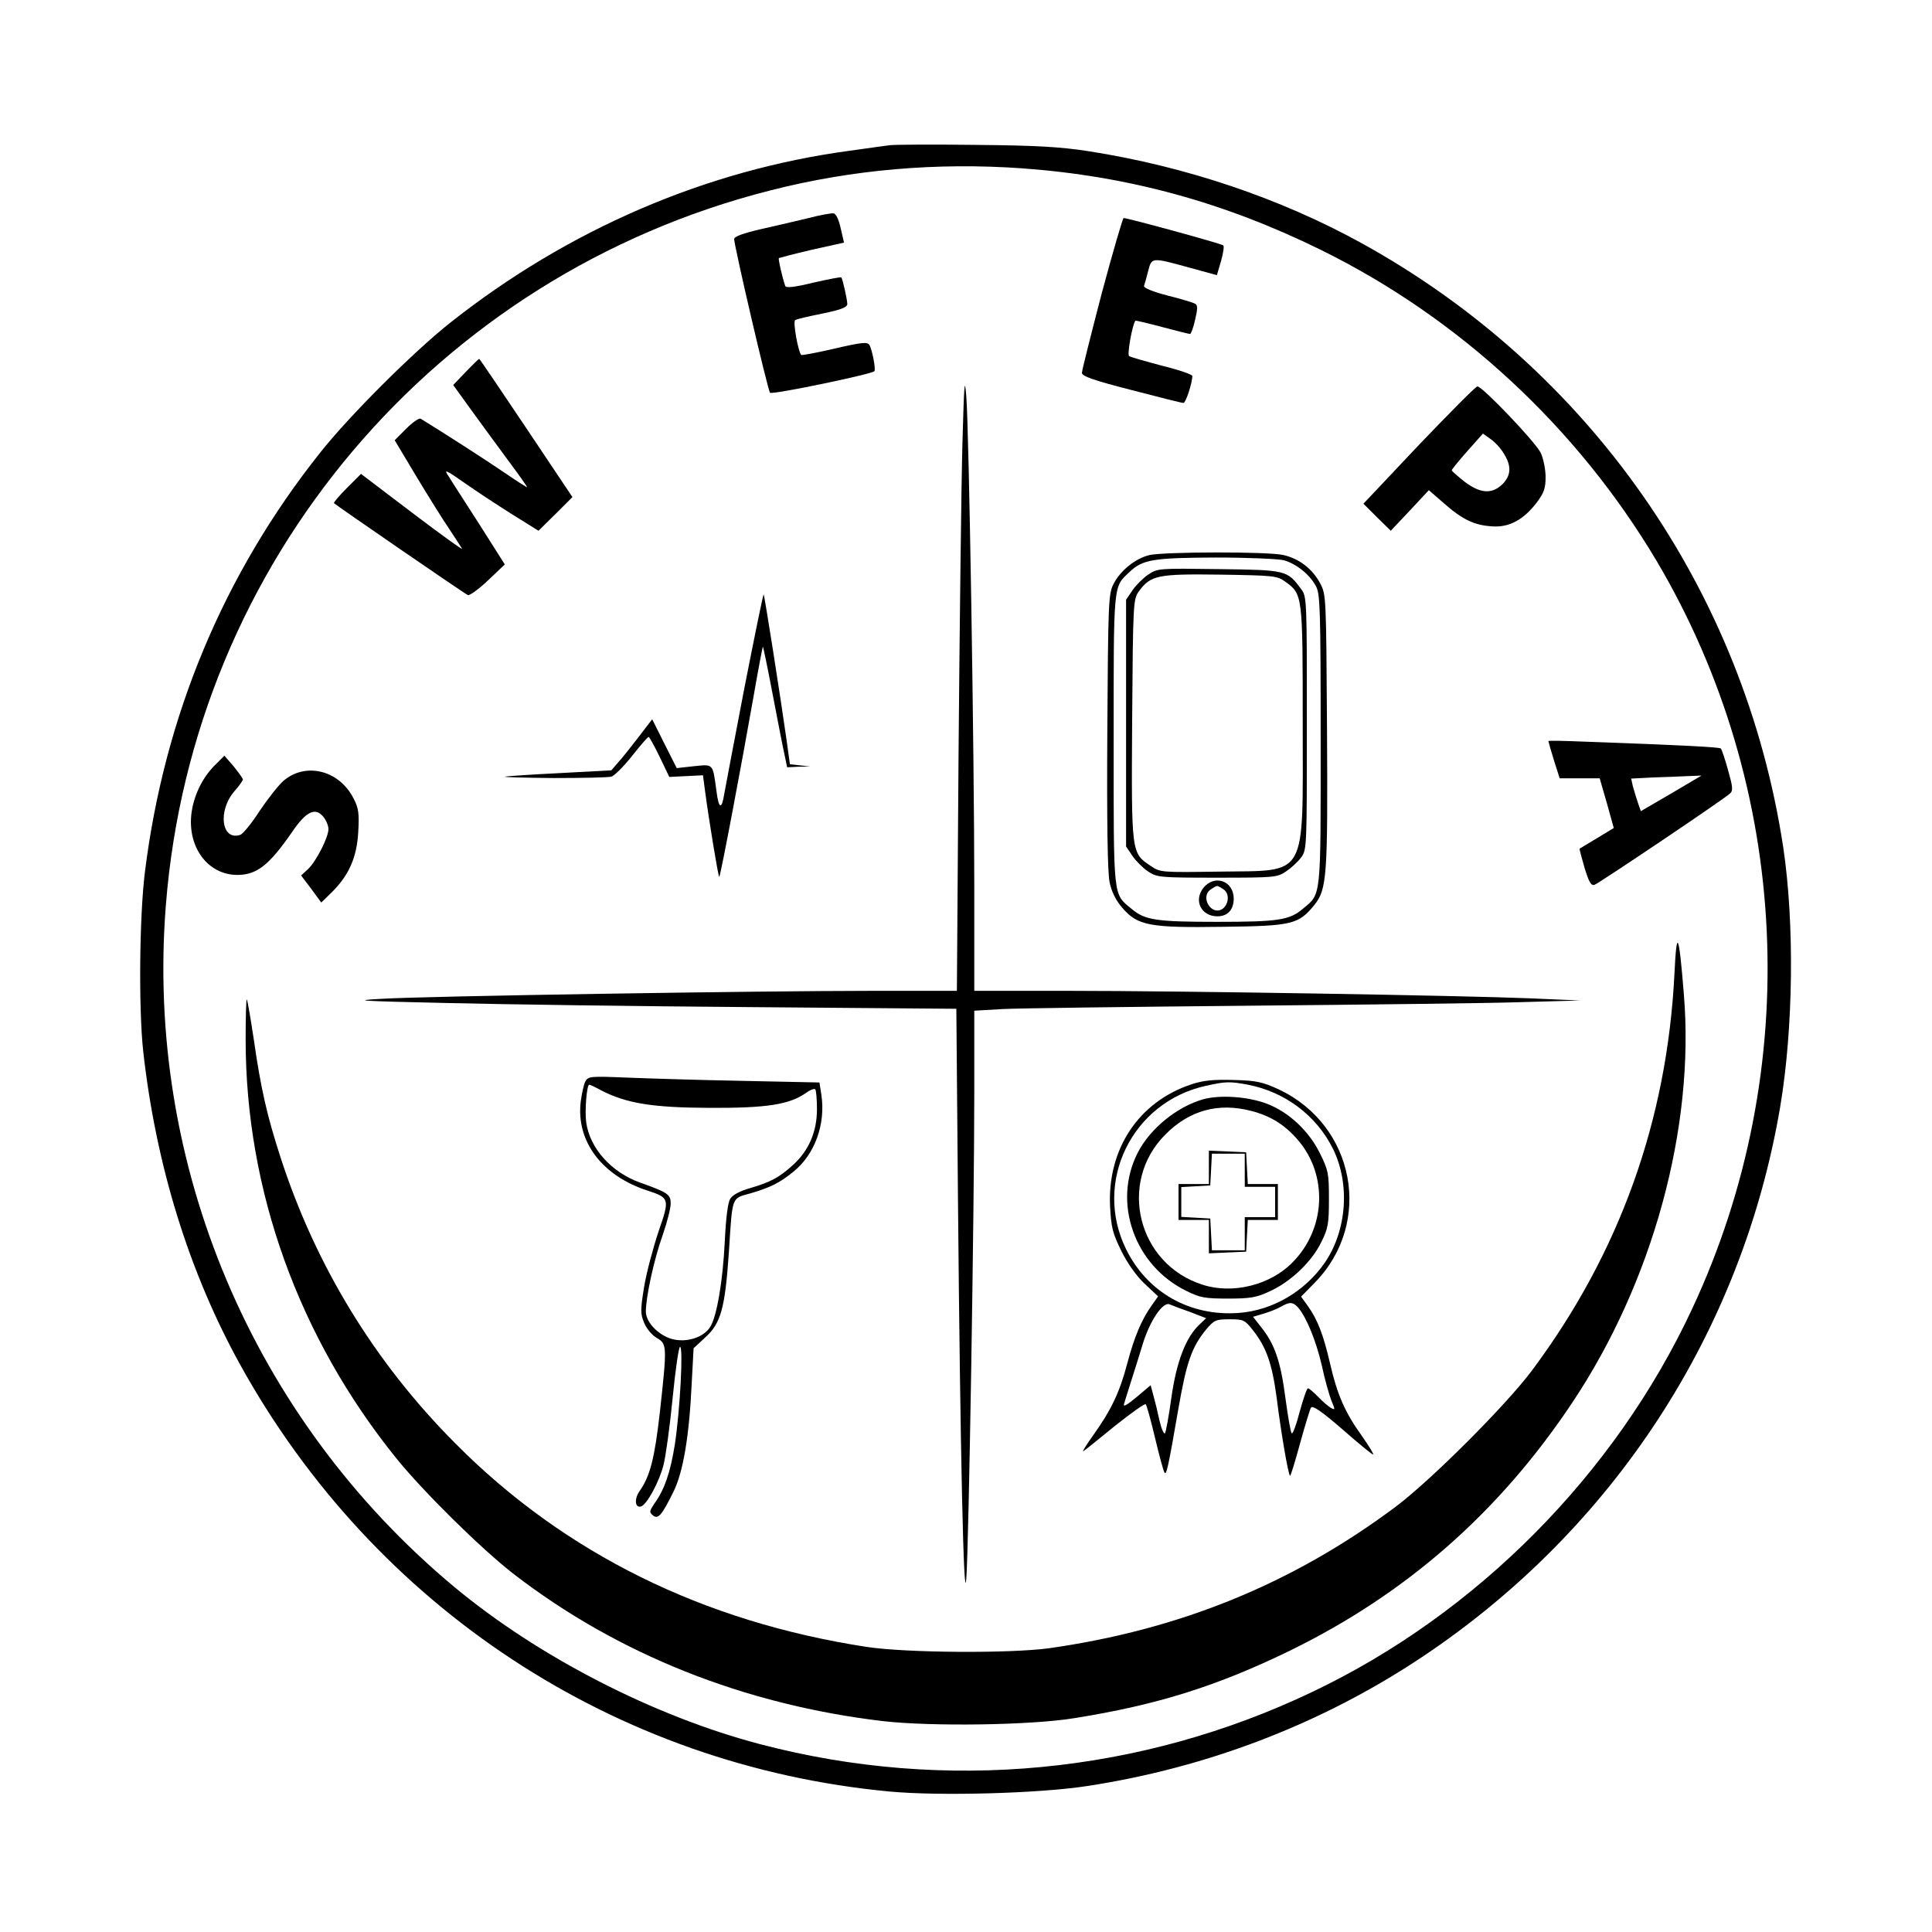
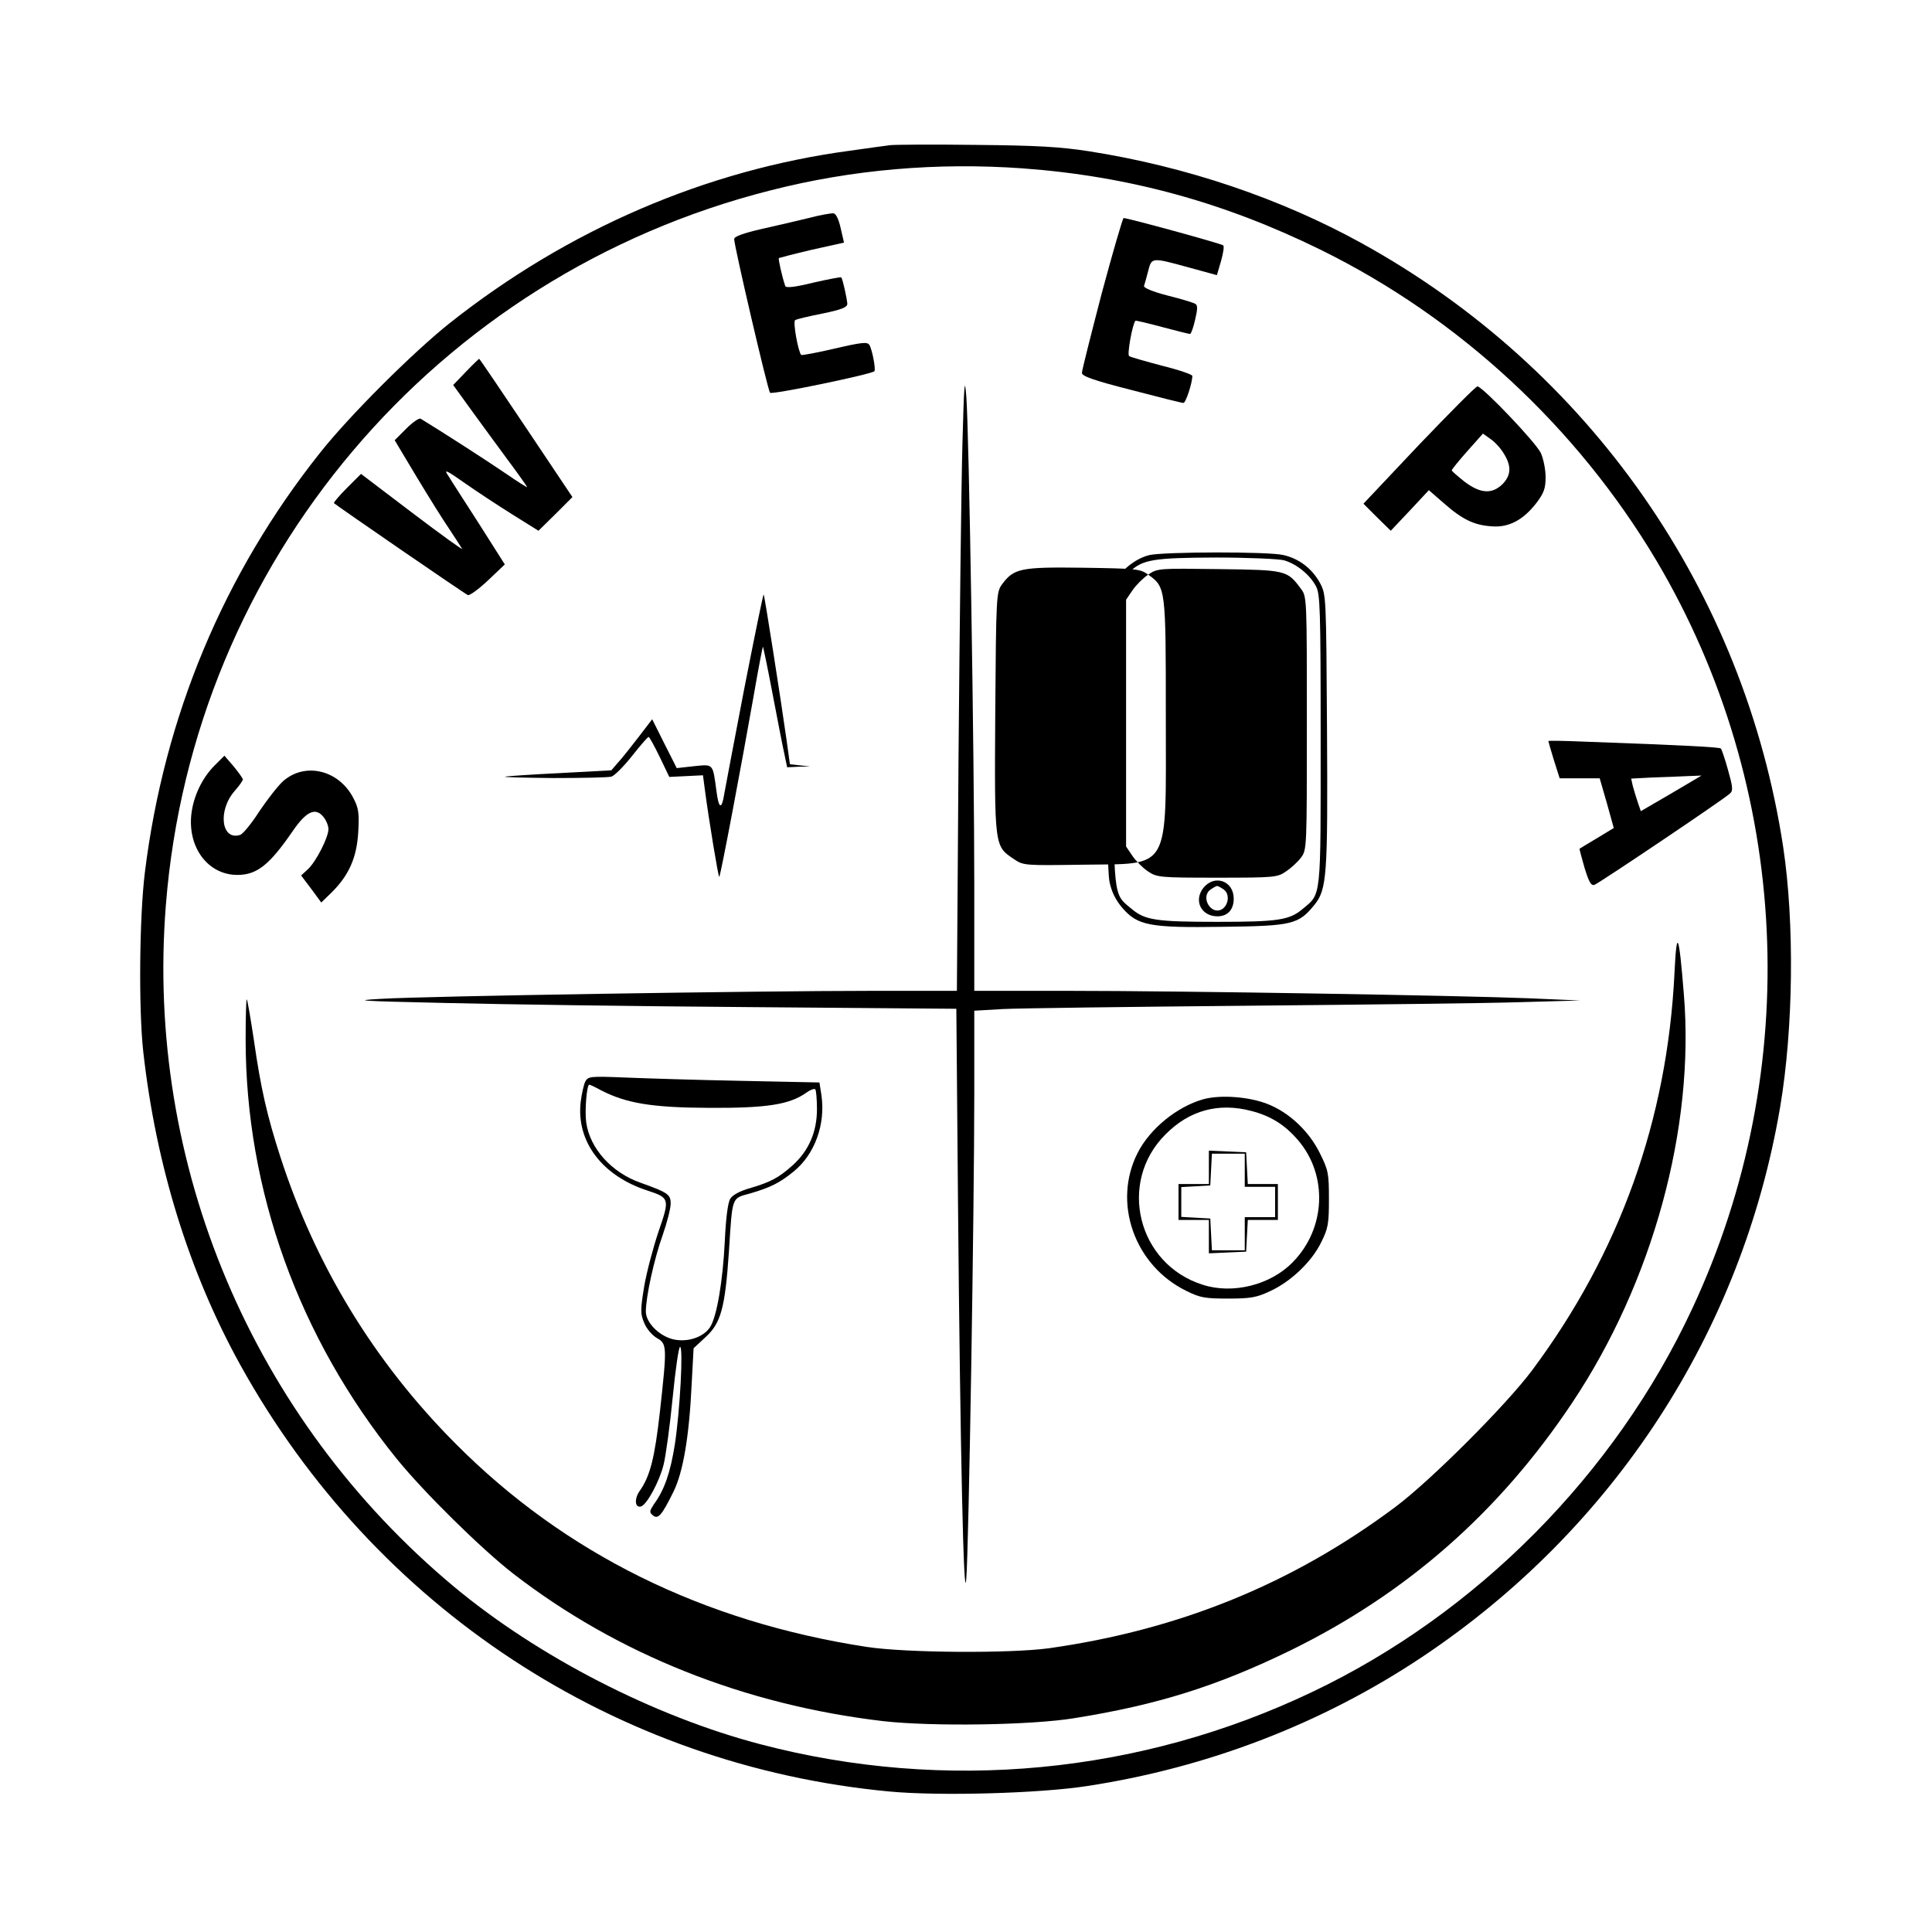
<svg xmlns="http://www.w3.org/2000/svg" version="1.0" width="700pt" height="700pt" viewBox="0 0 700 700" preserveAspectRatio="xMidYMid meet">
  <g transform="translate(0,700) scale(0.1,-0.1)" fill="#000000" stroke="none">
    <path d="M3225 6474 c-16 -2 -82 -11 -145 -20 -523 -70 -1023 -286 -1451 -625 -133 -106 -362 -334 -469 -469 -350 -440 -565 -956 -635 -1520 -20 -161 -23 -496 -6 -650 46 -412 166 -800 352 -1136 487 -879 1359 -1452 2352 -1545 181 -17 544 -7 717 20 438 67 852 227 1212 467 694 463 1160 1178 1298 1994 48 285 52 666 11 940 -141 929 -702 1733 -1526 2188 -295 163 -638 279 -990 334 -103 16 -188 21 -410 23 -154 2 -293 1 -310 -1z m480 -84 c384 -28 730 -123 1080 -295 502 -247 929 -643 1217 -1127 486 -821 535 -1842 129 -2710 -279 -599 -781 -1105 -1376 -1388 -624 -298 -1331 -365 -1999 -190 -386 101 -806 317 -1111 571 -730 609 -1119 1529 -1044 2470 98 1242 978 2282 2190 2589 297 76 604 102 914 80z" />
    <path d="M2930 6210 c-41 -10 -119 -28 -172 -40 -65 -15 -98 -27 -98 -36 0 -25 122 -549 130 -557 7 -8 368 67 378 78 6 6 -8 79 -18 95 -7 12 -27 10 -126 -13 -64 -15 -119 -25 -121 -23 -11 11 -31 121 -22 126 5 4 50 14 99 24 69 14 90 23 90 35 -1 19 -17 91 -22 96 -2 2 -48 -7 -101 -19 -69 -17 -100 -20 -102 -12 -11 32 -26 98 -23 101 2 1 55 15 119 30 l117 26 -12 52 c-7 32 -17 53 -26 54 -8 1 -49 -6 -90 -17z" />
    <path d="M3992 5938 c-39 -150 -72 -280 -72 -289 0 -12 42 -27 179 -62 99 -26 183 -47 189 -47 8 0 32 72 32 98 0 5 -49 22 -110 37 -60 16 -114 31 -119 35 -8 5 12 116 23 128 2 1 45 -9 97 -23 52 -14 97 -25 101 -25 3 0 12 23 18 51 9 38 10 53 1 58 -6 4 -51 18 -100 30 -54 14 -88 28 -86 35 2 6 9 30 15 54 13 50 12 50 147 13 l102 -28 15 51 c8 28 12 54 8 57 -6 6 -345 99 -361 99 -3 0 -39 -123 -79 -272z" />
    <path d="M1688 5653 l-46 -48 65 -90 c36 -49 96 -132 134 -183 38 -51 69 -95 69 -97 0 -2 -35 20 -77 49 -61 42 -238 156 -309 199 -6 3 -29 -13 -52 -36 l-42 -42 79 -132 c44 -73 97 -158 119 -190 21 -32 42 -64 46 -71 4 -7 -76 51 -179 129 l-187 142 -51 -51 c-28 -28 -49 -53 -47 -55 18 -15 476 -330 485 -333 6 -3 39 21 73 53 l61 58 -92 145 c-51 80 -102 158 -112 175 -18 26 -11 24 60 -26 44 -31 122 -82 173 -114 l93 -58 62 61 61 61 -168 251 c-92 137 -168 250 -170 250 -1 0 -23 -21 -48 -47z" />
    <path d="M3487 5390 c-4 -146 -10 -651 -14 -1122 l-6 -858 -311 0 c-405 0 -1616 -19 -1776 -29 -109 -6 -79 -8 235 -15 198 -5 695 -12 1105 -15 l745 -6 6 -700 c8 -903 21 -1481 30 -1365 9 104 29 1340 29 1757 l0 301 103 6 c56 3 453 8 882 12 429 4 877 9 995 13 l215 6 -185 8 c-247 10 -1252 27 -1672 27 l-338 0 0 383 c0 469 -19 1649 -29 1772 -6 75 -8 45 -14 -175z" />
    <path d="M5141 5388 l-201 -213 49 -49 50 -49 69 73 69 74 54 -47 c67 -59 110 -80 174 -84 62 -5 114 23 162 85 27 36 33 52 33 94 0 27 -8 66 -17 86 -17 38 -212 242 -230 242 -6 0 -101 -96 -212 -212z m308 -32 c28 -45 26 -78 -5 -110 -38 -37 -80 -35 -138 9 -25 20 -46 38 -46 41 0 3 25 34 56 69 l57 64 28 -20 c15 -10 37 -34 48 -53z" />
    <path d="M4165 4989 c-51 -12 -107 -57 -131 -106 -18 -35 -19 -72 -22 -531 -2 -331 1 -511 8 -547 7 -35 22 -66 46 -94 56 -65 99 -73 366 -69 250 3 273 9 330 79 46 57 49 105 46 637 -3 482 -3 487 -25 529 -29 53 -76 89 -133 102 -55 13 -429 12 -485 0z m487 -19 c45 -13 93 -51 116 -94 15 -28 17 -79 17 -556 0 -581 3 -557 -65 -613 -48 -41 -90 -47 -310 -47 -220 0 -262 6 -310 47 -68 56 -65 32 -65 613 0 573 -2 552 58 608 47 45 87 51 312 52 116 0 227 -5 247 -10z" />
-     <path d="M4160 4918 c-19 -13 -45 -39 -57 -57 l-23 -34 0 -447 0 -447 23 -34 c12 -18 38 -44 56 -56 33 -22 42 -23 251 -23 209 0 218 1 250 23 18 12 43 35 54 50 21 28 21 37 21 487 0 448 0 459 -21 486 -50 68 -54 69 -297 72 -219 3 -223 3 -257 -20z m496 -25 c64 -46 64 -46 64 -515 0 -569 21 -531 -303 -536 -208 -3 -213 -3 -247 20 -71 48 -71 41 -68 530 3 424 4 437 24 465 43 59 68 64 294 61 194 -3 207 -4 236 -25z" />
+     <path d="M4160 4918 c-19 -13 -45 -39 -57 -57 l-23 -34 0 -447 0 -447 23 -34 c12 -18 38 -44 56 -56 33 -22 42 -23 251 -23 209 0 218 1 250 23 18 12 43 35 54 50 21 28 21 37 21 487 0 448 0 459 -21 486 -50 68 -54 69 -297 72 -219 3 -223 3 -257 -20z c64 -46 64 -46 64 -515 0 -569 21 -531 -303 -536 -208 -3 -213 -3 -247 20 -71 48 -71 41 -68 530 3 424 4 437 24 465 43 59 68 64 294 61 194 -3 207 -4 236 -25z" />
    <path d="M4360 3783 c-36 -46 -8 -103 51 -103 37 0 59 24 59 64 0 65 -70 89 -110 39z m74 -6 c22 -16 18 -55 -6 -71 -40 -24 -80 44 -42 71 10 7 21 13 24 13 3 0 14 -6 24 -13z" />
    <path d="M2697 4507 c-36 -188 -69 -361 -73 -384 -9 -58 -20 -54 -28 10 -14 102 -10 98 -81 91 l-63 -7 -45 89 -44 88 -49 -64 c-27 -35 -60 -77 -74 -92 l-25 -29 -185 -10 c-102 -5 -192 -11 -200 -13 -8 -2 71 -4 175 -5 105 0 199 2 210 5 11 3 45 37 75 75 30 38 57 69 60 69 3 0 21 -33 40 -72 l35 -73 61 3 61 3 7 -53 c14 -107 49 -319 52 -315 5 4 81 408 124 652 17 99 33 181 34 182 1 2 17 -75 35 -170 18 -94 37 -193 43 -219 l10 -48 41 2 42 1 -37 4 -36 4 -12 87 c-22 156 -80 525 -83 528 -2 2 -33 -151 -70 -339z" />
    <path d="M5610 4315 c0 -2 9 -33 20 -69 l21 -66 73 0 72 0 26 -90 25 -90 -61 -37 c-33 -20 -62 -37 -63 -38 -1 0 7 -31 18 -69 16 -52 24 -66 36 -62 18 7 472 312 491 331 12 10 10 25 -7 85 -11 40 -23 75 -26 78 -5 5 -133 12 -497 25 -71 3 -128 4 -128 2z m445 -190 l-110 -64 -11 32 c-6 18 -14 44 -18 59 l-6 27 77 4 c43 1 101 4 128 5 l50 2 -110 -65z" />
    <path d="M778 4227 c-46 -46 -78 -113 -85 -180 -12 -120 62 -217 167 -217 71 0 116 36 200 158 50 73 83 88 112 52 10 -12 18 -32 18 -44 0 -30 -45 -118 -74 -145 l-25 -23 37 -49 36 -49 37 36 c63 62 92 127 97 220 4 67 1 87 -17 121 -52 103 -175 133 -255 63 -18 -16 -57 -66 -86 -109 -28 -44 -60 -83 -70 -86 -68 -22 -82 88 -20 159 17 19 30 38 30 42 -1 5 -16 26 -34 48 l-33 38 -35 -35z" />
    <path d="M6067 3475 c-26 -533 -199 -1015 -516 -1440 -94 -126 -366 -398 -494 -494 -373 -279 -783 -446 -1257 -513 -141 -19 -516 -17 -660 5 -593 91 -1095 339 -1490 737 -293 294 -507 645 -634 1038 -48 148 -71 248 -96 423 -12 79 -23 145 -26 148 -2 2 -4 -63 -4 -145 0 -546 192 -1080 547 -1519 98 -121 306 -326 423 -417 378 -292 838 -475 1340 -534 176 -20 537 -15 694 11 300 48 516 116 781 245 421 206 757 501 1021 897 292 437 445 996 405 1480 -18 225 -26 242 -34 78z" />
    <path d="M2121 3082 c-6 -11 -13 -44 -17 -74 -17 -144 78 -269 243 -322 79 -26 80 -30 39 -148 -19 -57 -43 -146 -52 -199 -14 -86 -14 -99 0 -132 8 -21 29 -45 46 -55 37 -21 37 -30 11 -267 -19 -167 -35 -233 -74 -288 -20 -29 -16 -62 6 -55 21 7 66 90 81 150 8 31 23 140 33 242 10 102 22 186 27 186 12 0 0 -230 -19 -354 -16 -100 -37 -163 -75 -215 -17 -26 -18 -30 -5 -41 19 -16 32 -2 75 85 35 71 57 199 66 390 l7 130 43 40 c56 51 71 105 85 310 13 204 9 192 77 211 72 21 107 38 157 79 77 62 117 172 101 278 l-7 45 -287 6 c-158 3 -346 9 -419 12 -124 5 -132 4 -142 -14z m56 -32 c93 -48 186 -63 393 -64 209 -1 290 12 350 54 15 11 30 17 34 13 3 -3 6 -36 6 -72 0 -82 -30 -151 -88 -203 -50 -45 -80 -61 -155 -83 -36 -10 -63 -25 -71 -38 -9 -14 -16 -71 -20 -155 -7 -144 -29 -273 -53 -310 -22 -35 -77 -55 -127 -46 -53 9 -106 60 -106 102 0 53 30 191 61 277 16 46 29 97 29 114 0 33 -9 40 -110 76 -105 37 -183 125 -196 218 -6 42 2 137 11 137 3 0 22 -9 42 -20z" />
-     <path d="M4316 3071 c-190 -63 -304 -234 -294 -442 4 -76 9 -97 41 -162 23 -46 55 -91 85 -119 l48 -45 -24 -34 c-36 -51 -62 -112 -88 -210 -27 -103 -58 -168 -123 -259 -25 -35 -41 -61 -36 -58 6 3 57 45 115 92 58 46 108 82 111 78 4 -4 19 -59 34 -122 15 -63 30 -119 34 -125 7 -13 14 20 50 228 30 173 49 226 101 290 29 34 35 37 85 37 50 0 55 -2 84 -39 50 -63 70 -122 87 -248 15 -121 41 -274 48 -280 2 -2 18 50 36 116 18 65 36 125 40 131 6 9 39 -14 113 -78 58 -51 108 -92 112 -92 4 0 -14 29 -39 65 -63 87 -91 152 -117 265 -24 103 -44 157 -81 209 l-24 33 51 52 c211 217 144 569 -132 699 -59 27 -81 32 -163 34 -73 2 -109 -1 -154 -16z m205 -1 c135 -26 249 -112 309 -233 62 -127 50 -295 -30 -412 -72 -104 -189 -173 -312 -182 -176 -13 -331 74 -408 231 -120 244 22 534 290 592 71 16 86 16 151 4z m-208 -824 l57 -22 -25 -24 c-49 -46 -83 -136 -101 -265 -9 -66 -20 -124 -23 -128 -4 -4 -13 16 -20 46 -6 29 -16 70 -22 91 l-10 37 -51 -43 c-38 -31 -50 -38 -45 -23 3 11 15 47 25 80 11 33 29 92 41 131 26 87 74 159 99 148 9 -4 43 -17 75 -28z m390 17 c30 -35 65 -119 86 -210 11 -51 27 -108 35 -128 14 -33 14 -35 -2 -26 -9 5 -30 23 -46 40 -17 17 -33 31 -37 31 -4 0 -17 -38 -30 -85 -12 -47 -25 -82 -29 -78 -4 4 -14 63 -23 130 -17 131 -39 194 -88 255 l-29 37 37 11 c21 6 49 17 63 25 33 19 44 18 63 -2z" />
    <path d="M4359 3017 c-95 -27 -193 -107 -237 -194 -92 -180 -12 -408 176 -500 50 -25 68 -28 152 -28 82 0 103 4 152 27 76 35 151 107 185 177 25 50 28 67 28 156 0 93 -2 105 -33 167 -40 81 -113 149 -192 179 -68 26 -170 33 -231 16z m174 -42 c71 -18 123 -51 170 -106 109 -127 101 -321 -20 -443 -80 -82 -217 -116 -325 -81 -236 74 -310 371 -135 545 86 87 192 116 310 85z" />
    <path d="M4380 2770 l0 -60 -55 0 -55 0 0 -65 0 -65 55 0 55 0 0 -60 0 -61 68 3 67 3 3 58 3 57 54 0 55 0 0 65 0 65 -55 0 -54 0 -3 58 -3 57 -67 3 -68 3 0 -61z m130 -10 l0 -60 55 0 55 0 0 -55 0 -55 -55 0 -55 0 0 -60 0 -60 -60 0 -59 0 -3 58 -3 57 -52 3 -53 3 0 54 0 54 53 3 52 3 3 58 3 57 59 0 60 0 0 -60z" />
  </g>
</svg>